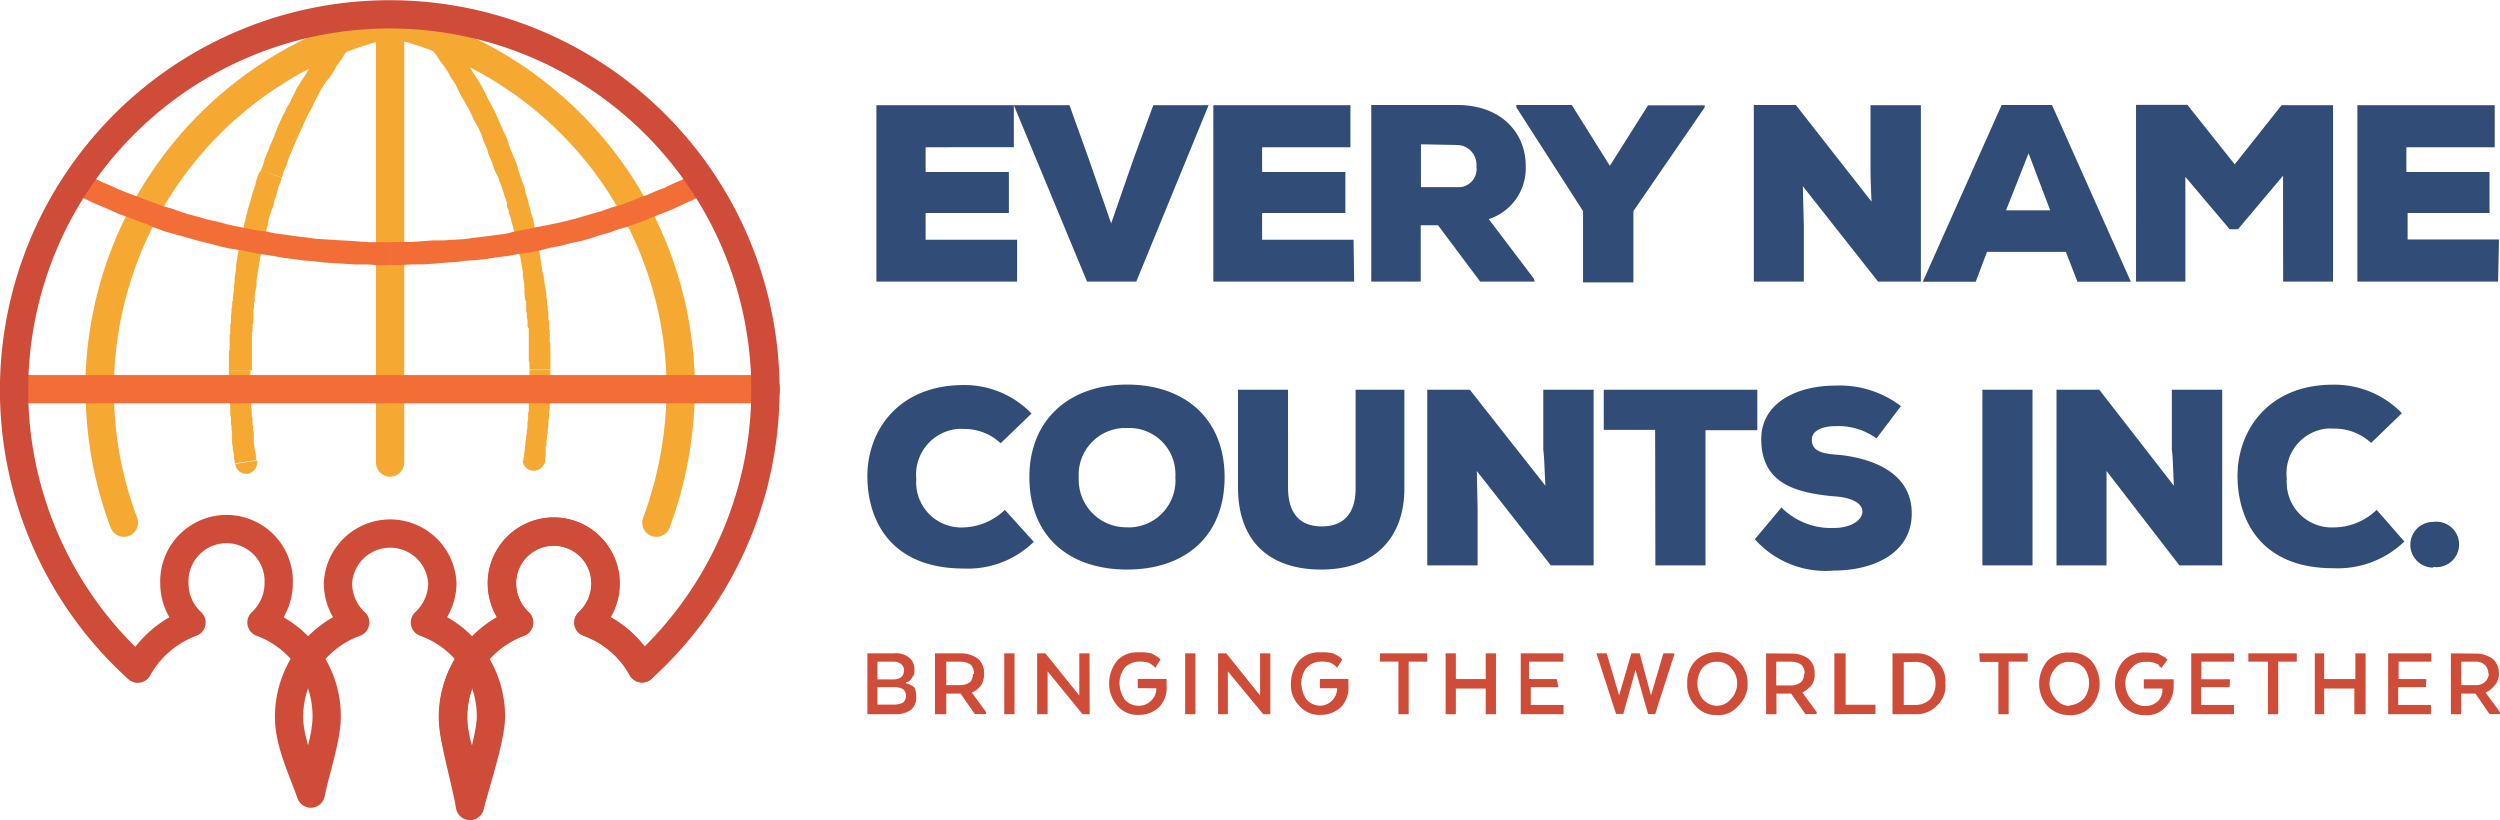
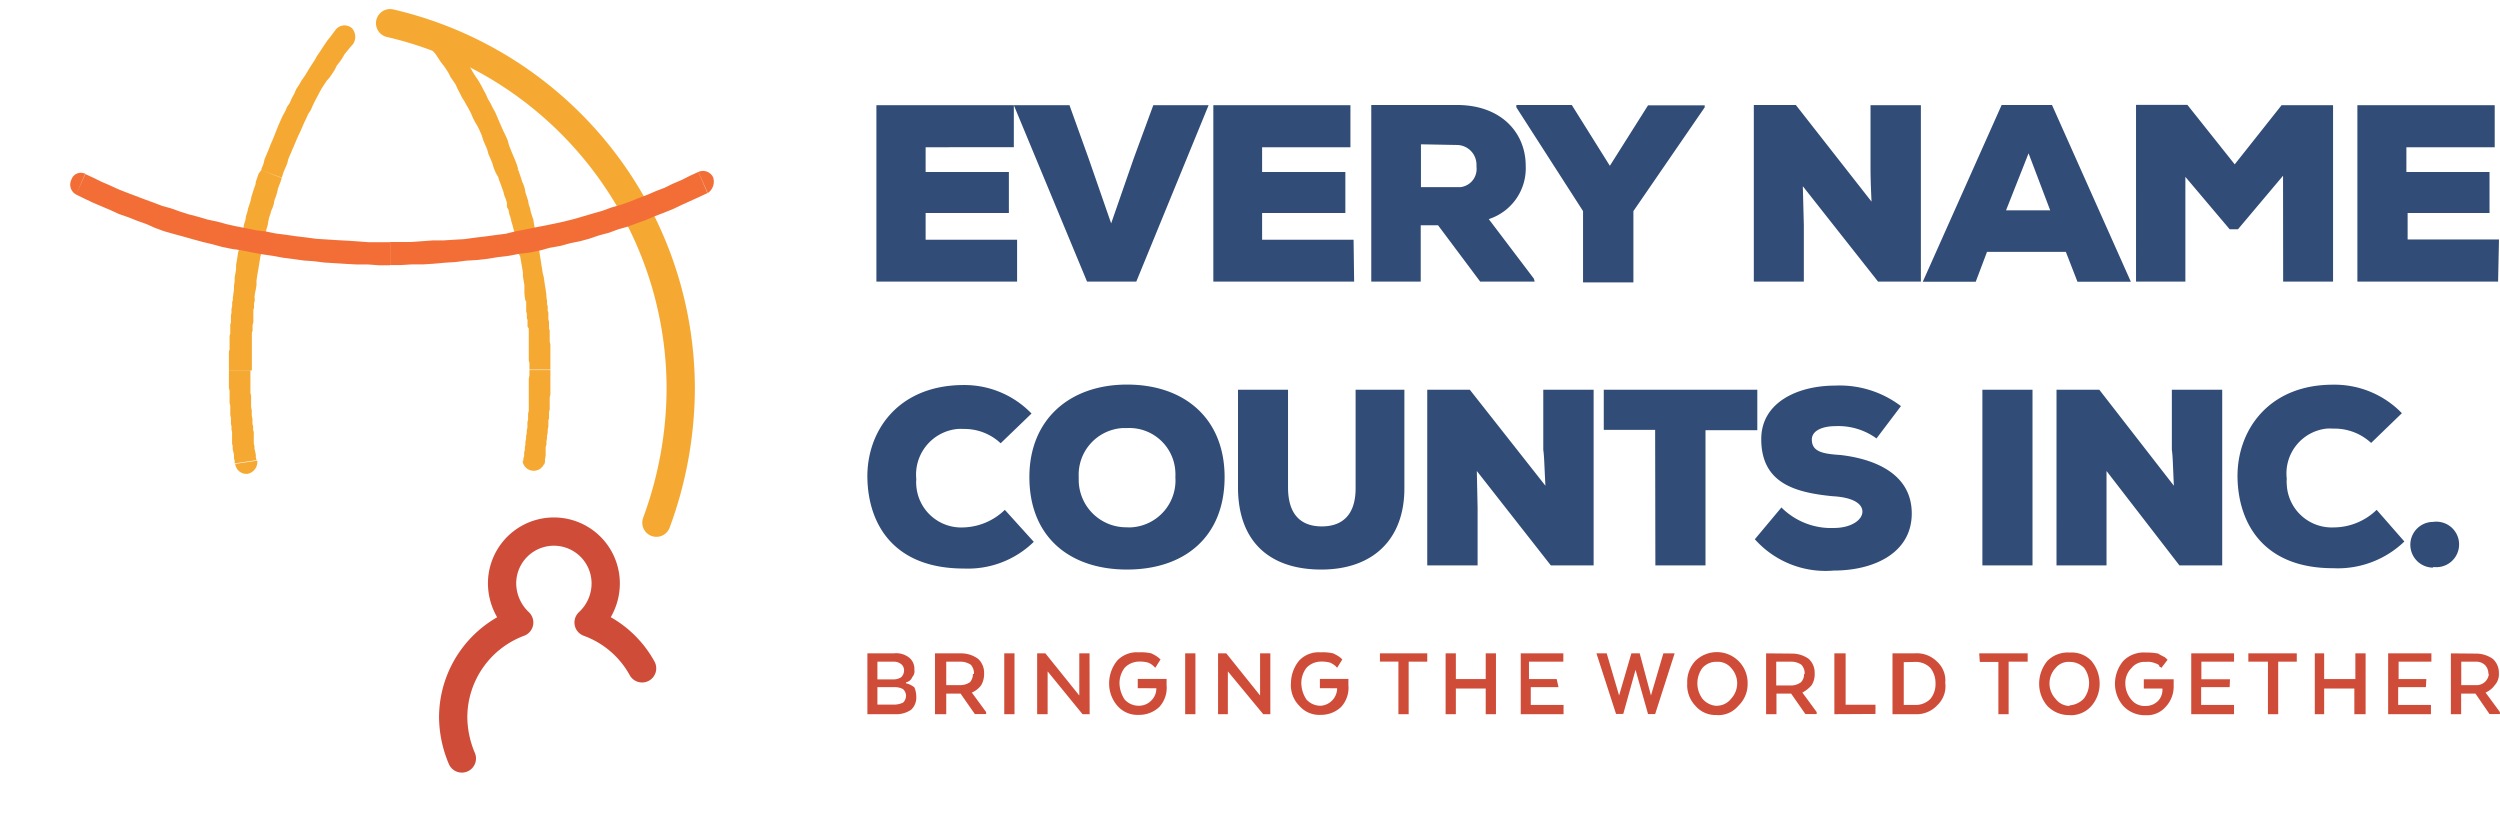
<svg xmlns="http://www.w3.org/2000/svg" viewBox="0 0 221.93 72.81">
  <defs>
    <style>.cls-1{fill:#304c77;}.cls-1,.cls-2{fill-rule:evenodd;}.cls-2{fill:#cf4c39;}.cls-3,.cls-5,.cls-7{fill:none;stroke-linecap:round;stroke-linejoin:round;stroke-width:2.51px;}.cls-3{stroke:#f5a932;}.cls-4{fill:#f5a932;}.cls-5{stroke:#f26e36;}.cls-6{fill:#f26e36;}.cls-7{stroke:#cf4c39;}</style>
  </defs>
  <g id="Layer_2" data-name="Layer 2">
    <g id="Layer_1-2" data-name="Layer 1">
      <g id="Layer_2-2" data-name="Layer 2">
        <g id="Layer_1-2-2" data-name="Layer 1-2">
          <path class="cls-1" d="M90.29,21.28H82.17V18.91h7.39V15.27H82.17v-2.2H90V9.34H77.8V25H90.29Zm17-11.94h-4.91l-1.74,4.73-2,5.76-2-5.76L94.94,9.34H90L96.5,25h4.37Zm12.87,11.94h-8.12V18.91h7.39V15.27h-7.39v-2.2h7.84V9.34H107.71V25h12.5Zm16,3.45-4-5.28a4.74,4.74,0,0,0,3.28-4.75c0-2.83-2.09-5.38-6.11-5.38h-7.6V25h4.39V20h1.54L131.4,25h4.84Zm-6.84-11.86a1.75,1.75,0,0,1,1.75,1.73,1.41,1.41,0,0,1,0,.2,1.62,1.62,0,0,1-1.41,1.81h-3.52v-3.8Zm10.21-3.55h-4.92v.21l5.92,9.21v6.33H145V18.74l6.33-9.21V9.35H146.3l-3.39,5.37Zm19.89,0h-3.73V25h4.44V20l-.09-3.47L166.72,25h3.8V9.34h-4.47v5.37c0,.64,0,1.26.09,3.19Zm25,15.69h4.74l-7-15.69h-4.47l-7,15.69h4.7l1-2.65h7ZM182,18.67h-3.92l2-5.06ZM202.68,25h4.43V9.34h-4.57l-4.16,5.25-4.2-5.28h-4.56V25H194v-9.3l3.93,4.65h.74l4-4.75Zm19.16-3.74h-8.11V18.91H221V15.27h-7.38v-2.2h7.84V9.34H209.27V25h12.49ZM89.2,45.26a5.49,5.49,0,0,1-3.65,1.56,4,4,0,0,1-4.21-3.73,3.49,3.49,0,0,1,0-.56A4.07,4.07,0,0,1,85,38.08a5,5,0,0,1,.55,0,4.69,4.69,0,0,1,3.28,1.27l2.74-2.64a8.27,8.27,0,0,0-6-2.53c-5.93,0-8.66,4.19-8.57,8.29s2.36,8,8.57,8a8.36,8.36,0,0,0,6.2-2.37Zm19.51-2.91c0-5.19-3.55-8.21-8.66-8.21s-8.67,3.11-8.67,8.21c0,5.3,3.56,8.21,8.67,8.21S108.71,47.65,108.71,42.35Zm-4.37,0a4.17,4.17,0,0,1-3.85,4.46,3.27,3.27,0,0,1-.44,0,4.22,4.22,0,0,1-4.29-4.14c0-.11,0-.22,0-.33A4.15,4.15,0,0,1,99.66,38h.39a4.09,4.09,0,0,1,4.29,3.9A3.84,3.84,0,0,1,104.34,42.35Zm16-7.75v8.75c0,2.37-1.19,3.38-3,3.38s-3-1-3-3.47V34.6H109.9v8.66c0,4.84,2.83,7.3,7.39,7.3s7.38-2.65,7.38-7.21V34.6Zm10.14,0H126.7V50.19h4.47V45.12l-.07-3.31,6.57,8.38h3.8V34.6H137v5.33c.09.63.09,1.37.19,3.19Zm16.47,15.59h4.45v-12H156V34.6H142.37v3.56h4.56Zm21.8-14.14a9,9,0,0,0-5.84-1.82c-3.28,0-6.56,1.46-6.56,4.75,0,3.92,3,4.74,6.33,5.07,1.74.09,2.65.63,2.65,1.37s-1,1.45-2.54,1.45a6.23,6.23,0,0,1-4.65-1.82l-2.36,2.82a8.4,8.4,0,0,0,7,2.78c3.56,0,6.93-1.55,6.93-5.07s-3.29-4.84-6.34-5.19c-1.54-.1-2.53-.28-2.53-1.37,0-.82,1-1.19,2.09-1.19a5.76,5.76,0,0,1,3.65,1.09Zm11.68,14.14V34.6h-4.45V50.19Zm5.93-15.59h-3.8V50.19H187V41.81l6.47,8.38h3.8V34.6h-4.47v5.33c.09.63.09,1.37.18,3.19Zm24.62,10.66a5.51,5.51,0,0,1-3.8,1.56A4,4,0,0,1,203,43a2.9,2.9,0,0,1,0-.51,4,4,0,0,1,3.52-4.44,3.75,3.75,0,0,1,.58,0,4.78,4.78,0,0,1,3.39,1.27l2.73-2.64a8.32,8.32,0,0,0-6.12-2.53c-5.82,0-8.56,4.19-8.47,8.29s2.37,8,8.47,8a8.52,8.52,0,0,0,6.34-2.37ZM216,50.33a2,2,0,1,0,.56-4,1.75,1.75,0,0,0-.56,0,2,2,0,1,0,0,4.06Z" />
          <path class="cls-2" d="M81.34,61.85a2.12,2.12,0,0,0-.17-.83,1.76,1.76,0,0,0-.74-.36v-.09a.72.72,0,0,0,.55-.46.76.76,0,0,0,.19-.65,1.28,1.28,0,0,0-.46-1.08A1.87,1.87,0,0,0,79.34,58H77V63.4h2.46A2.32,2.32,0,0,0,80.89,63,1.48,1.48,0,0,0,81.34,61.85ZM79.52,61a1.47,1.47,0,0,1,.65.18.82.82,0,0,1,.26.55.86.86,0,0,1-.26.64,1.87,1.87,0,0,1-.74.18H77.89V61Zm.73-1.42a.77.77,0,0,1-.27.55,1.19,1.19,0,0,1-.64.18H77.89V58.74h1.45a1,1,0,0,1,.72.27A.72.72,0,0,1,80.25,59.6ZM83,58V63.4H84V61.57h1.27l1.27,1.82h1v-.18l-1.27-1.73h0a2,2,0,0,0,.83-.65,2,2,0,0,0,.26-1.09,1.66,1.66,0,0,0-.54-1.26A2.55,2.55,0,0,0,85.31,58Zm3.37,1.82a1.12,1.12,0,0,1-.26.74,1.54,1.54,0,0,1-.83.26H84V58.74h1.27a1.64,1.64,0,0,1,.91.27,1.13,1.13,0,0,1,.28.82ZM90.06,58h-.91V63.4h.91Zm6.66,0h-.91v3.74L92.8,58h-.73V63.4H93V59.6l3.1,3.8h.63Zm5.93,3.1a1.48,1.48,0,0,1-.45,1.09,1.5,1.5,0,0,1-1.09.46,1.66,1.66,0,0,1-1.27-.55,2.68,2.68,0,0,1-.46-1.45,2.24,2.24,0,0,1,.46-1.37,1.79,1.79,0,0,1,1.27-.55,2.8,2.8,0,0,1,.81.09,1.48,1.48,0,0,1,.45.28l.19.18.46-.74-.19-.17a3.35,3.35,0,0,0-.63-.37,4,4,0,0,0-1.09-.09,2.4,2.4,0,0,0-1.93.73,3.21,3.21,0,0,0-.72,2,3,3,0,0,0,.72,2,2.36,2.36,0,0,0,1.93.82,2.57,2.57,0,0,0,1.82-.72,2.52,2.52,0,0,0,.63-1.93v-.54H101v.82Zm3.47-3.1h-.91V63.4h.91Zm6.65,0h-.91v3.74l-3-3.74h-.73V63.4H109V59.6l3.14,3.8h.63Zm5.93,3.1a1.56,1.56,0,0,1-1.45,1.55,1.66,1.66,0,0,1-1.27-.55,2.68,2.68,0,0,1-.46-1.45,2.24,2.24,0,0,1,.46-1.37,1.79,1.79,0,0,1,1.27-.55,2.87,2.87,0,0,1,.82.09,2.18,2.18,0,0,1,.46.28l.17.18.46-.74-.18-.17a3.43,3.43,0,0,0-.64-.37,4,4,0,0,0-1.09-.09,2.38,2.38,0,0,0-1.92.73,3.2,3.2,0,0,0-.73,2,2.57,2.57,0,0,0,.73,2,2.34,2.34,0,0,0,1.92.82,2.57,2.57,0,0,0,1.82-.72,2.52,2.52,0,0,0,.63-1.93v-.54h-2.53v.82Zm3.8-2.37h1.64V63.4h.91V58.74h1.65V58h-4.2ZM132.8,58h-.91v2.28h-2.65V58h-.91V63.4h.91V61.12h2.65V63.4h.91Zm5.39,2.28h-2.46V58.74h3.05V58H135V63.4h3.8v-.82h-2.91V61h2.46Zm8.11,3.11h.63L148.66,58h-1l-1.1,3.74-1-3.74h-.74l-1.09,3.74L142.63,58h-.91l1.74,5.38h.64l1.09-3.92Zm6.1.09a2.3,2.3,0,0,0,1.91-.82,2.66,2.66,0,0,0,.83-2,2.73,2.73,0,0,0-4.63-2,2.73,2.73,0,0,0-.73,2,2.64,2.64,0,0,0,.73,2,2.32,2.32,0,0,0,1.89.81Zm0-.82a1.76,1.76,0,0,1-1.27-.63,2.31,2.31,0,0,1,0-2.74,1.63,1.63,0,0,1,1.27-.54,1.53,1.53,0,0,1,1.27.54,2,2,0,0,1,0,2.74,1.6,1.6,0,0,1-1.27.62ZM156.78,58V63.4h.92V61.57H159l1.27,1.82h1v-.18L160,61.48h0a2.87,2.87,0,0,0,.82-.65,1.8,1.8,0,0,0,.27-1.09,1.63,1.63,0,0,0-.54-1.26,2.55,2.55,0,0,0-1.46-.46Zm3.37,1.83a1,1,0,0,1-.27.73,1.46,1.46,0,0,1-.83.29h-1.37V58.74H159a1.54,1.54,0,0,1,.91.27,1.08,1.08,0,0,1,.29.82Zm6.34,3.55v-.82h-2.65V58h-1V63.4Zm6.19-2.73a2.24,2.24,0,0,0-.72-1.91,2.53,2.53,0,0,0-2-.74H168V63.4H170a2.51,2.51,0,0,0,2-.82,2.3,2.3,0,0,0,.69-1.92ZM170,58.76a1.81,1.81,0,0,1,1.37.54,2.17,2.17,0,0,1,.45,1.37,2.08,2.08,0,0,1-.45,1.37,1.85,1.85,0,0,1-1.37.54h-1v-3.8Zm5.75,0h1.65V63.4h.91V58.74H180V58H175.7Zm8,4.73a2.43,2.43,0,0,0,1.91-.82,3,3,0,0,0,.73-2,3.17,3.17,0,0,0-.73-2,2.39,2.39,0,0,0-1.91-.74,2.55,2.55,0,0,0-2,.74,3.17,3.17,0,0,0-.73,2,3,3,0,0,0,.73,2,2.65,2.65,0,0,0,2,.81Zm0-.82a1.58,1.58,0,0,1-1.27-.63,2,2,0,0,1,0-2.74,1.47,1.47,0,0,1,1.27-.54,1.74,1.74,0,0,1,1.27.54A2.28,2.28,0,0,1,185,62a1.93,1.93,0,0,1-1.31.62Zm8.21-1.55a1.44,1.44,0,0,1-.37,1.09,1.53,1.53,0,0,1-1.1.46,1.5,1.5,0,0,1-1.27-.54,2.24,2.24,0,0,1-.55-1.46,1.85,1.85,0,0,1,.55-1.37,1.47,1.47,0,0,1,1.27-.54,1.63,1.63,0,0,1,.73.08c.28.09.46.18.46.28s.18.09.18.18l.56-.73-.19-.18c-.09-.09-.37-.18-.64-.37a5.06,5.06,0,0,0-1.1-.09,2.53,2.53,0,0,0-2,.74,3.18,3.18,0,0,0-.74,2,3,3,0,0,0,.74,2,2.61,2.61,0,0,0,2,.82,2.18,2.18,0,0,0,1.74-.72,2.63,2.63,0,0,0,.73-1.92V60.3h-2.65v.82Zm6-.82h-2.54V58.74h2.9V58h-3.8V63.4h3.8v-.82H195.4V61h2.53Zm1.63-1.56h1.74V63.4h.91V58.74h1.65V58h-4.3ZM210,58h-.91v2.28h-2.77V58h-.83V63.4h.83V61.12H209V63.4H210Zm5.39,2.28h-2.46V58.74h2.91V58H212V63.4h3.8v-.82h-2.91V61h2.46ZM217.57,58V63.4h.91V61.57h1.27L221,63.39h.92v-.18l-1.27-1.73h0a2,2,0,0,0,.81-.65,1.44,1.44,0,0,0,.37-1.09,1.64,1.64,0,0,0-.55-1.26,2.63,2.63,0,0,0-1.54-.46Zm3.37,1.82a1.09,1.09,0,0,1-1.17,1h-1.28V58.74h1.27a1.14,1.14,0,0,1,.81.27,1.1,1.1,0,0,1,.33.82Z" />
-           <path class="cls-3" d="M11,46.4a33.39,33.39,0,0,1,19.41-43,34.11,34.11,0,0,1,4.21-1.29A33.33,33.33,0,0,0,8.83,34.55" />
-           <line class="cls-3" x1="34.63" y1="2.83" x2="34.63" y2="41.06" />
          <path class="cls-3" d="M58.27,46.4a34.7,34.7,0,0,0,2.16-11.85A33.34,33.34,0,0,0,34.63,2.06a33.34,33.34,0,0,1,25.8,32.49" />
          <path class="cls-4" d="M22.84,40.89A1.08,1.08,0,0,1,22,42.06a1,1,0,0,1-1.12-.88Zm-2.52-8h1.91v2l.06.24v1l.06.29v.47l.06.29v.44l.06.24v.29l.06.23v.47l0,.29v.24l.06.24v.22l.06.24.06.29v.24l.06.24-1.94.29v-.24l-.06-.23v-.3l-.05-.23-.06-.23v-.29l-.06-.24V39.1l0-.21v-.53l-.05-.23v-.3l-.05-.2V37.1l-.06-.28V36l-.06-.23v-1.1l-.06-.23Zm.36-6.39,1.93.23h0l-.06.18v.41l-.06.18v.35l0,.23v.53l-.07.24v.52l-.06.16v1l0,.18v2.17H20.32V31.2l.06-.18V29.8l.06-.18v-.81l.06-.18V28l.05-.23v-.35l.06-.24v-.35l.07-.24Zm0,0a1,1,0,0,1,1.05-.88,1,1,0,0,1,.88,1.11Zm2.51-11.4,1.82.7h0l-.11.35-.12.3-.12.35-.06.29-.11.36-.12.29-.06.35-.11.35-.13.29L24,19l-.12.35-.06.3-.06.36-.11.35-.06.35-.12.35-.06.35-.06.29-.05.36-.07.35-.11.35-.06.35L23,23.5l-.06.36-.06.35-.06.35-.05.35v.41l-.06.35-.07.35-.05.35v.35l-1.93-.22.05-.36.06-.41v-.35l.06-.41,0-.35.07-.36.06-.4,0-.36.06-.35.06-.35.06-.41.12-.36.05-.35.06-.35.07-.35.11-.35.06-.36.05-.35.13-.4.05-.35.12-.36.06-.3.12-.35.11-.35.07-.35.11-.35.11-.35.13-.35.05-.3.12-.35.12-.35Zm0,0a1,1,0,0,1,1.21-.59h0a1,1,0,0,1,.6,1.26v0ZM29.82,2.61,31.35,3.9l-.3.34-.23.29-.24.29-.2.35-.24.35-.24.3-.17.35-.23.36-.24.35L29,7.17l-.21.32-.23.35-.23.42-.18.35L27.94,9l-.17.35-.18.42-.23.35-.18.4-.17.35-.18.42-.18.41-.17.35-.18.41-.17.41-.18.41-.17.41-.18.41-.11.44-.18.41-.17.41-.12.41L23.2,15l.18-.42.11-.46.18-.42.17-.4.18-.48.18-.4.17-.42.18-.46.17-.42.18-.41.18-.4.23-.42.18-.41.24-.35.17-.41.23-.41.17-.41.24-.35.23-.41L27,6.82l.23-.36.24-.41.23-.35.23-.35L28.12,5l.24-.35.23-.35.23-.35.24-.35.29-.36.21-.29Zm0,0a1,1,0,0,1,1.41-.12,1.15,1.15,0,0,1,.12,1.41Z" />
          <path class="cls-4" d="M46.41,40.89l1.89.29A1,1,0,0,1,46.4,41S46.41,40.91,46.41,40.89Zm2.45-8h0V35l-.06.29v1.05l-.06.24v.53l-.06.23v.52l-.06.3v.23l-.06.3v.23l-.05.24v.29l-.07.24V40l0,.23v.24l-.06.29V41l-.06.23-1.86-.29v-.24l.07-.23v-.3l.06-.23v-.23l.05-.24v-.23l.06-.3v-.23l.06-.24v-.23l.06-.29v-.47l.06-.24v-.53l.06-.23v-.76l0-.3V33.62l.06-.3v-.47h1.86Zm-.35-6.39h0l.05.17V27l.06.17v.42l.06.17v.59l.06.23v.59l.06.18v1l.06.24v2.22H47v-.59L46.94,32V30.3l0-.24v-.9L46.83,29v-.59l-.06-.17v-.41l-.06-.17v-.53l0-.24v-.18h0Zm0,0-1.84.23a.94.94,0,1,1,1.86-.23ZM46,15.06h0l.12.35.12.35.11.35.13.3.11.35.06.35.12.35.11.35.06.35.12.35.06.3.11.36.12.35.06.4.06.35.11.36.07.35,0,.35.12.35.06.35.06.36.06.41.06.35.05.35.06.36.06.4.09.34.05.35.06.41.06.35.06.41v.36l-1.86.21-.06-.35L46.55,26v-.35l0-.35-.07-.41-.06-.35,0-.35-.06-.36-.06-.35-.06-.35-.06-.35L46,22.42,46,22.07l-.12-.36-.05-.3-.06-.35-.06-.35-.12-.35L45.5,20l-.11-.36-.06-.29L45.21,19l-.06-.35L45,18.37,45,18l-.11-.35-.12-.3L44.68,17l-.11-.3-.12-.35-.12-.29-.11-.35h0Zm0,0-1.76.67a1,1,0,0,1,.49-1.27l0,0a.93.93,0,0,1,1.22.49.42.42,0,0,1,0,.1ZM39.38,2.61l.23.35.3.29.23.36.24.35.24.35.22.35.24.35.29.36.18.35.24.35.23.41.23.35.24.36.23.4.18.35.23.42.18.41.24.41.17.35.23.41.18.41.17.41.18.41.18.41.23.47.18.41.11.41.18.47.17.41.18.42.18.46L46,15l-1.79.69L44,15.32l-.17-.41-.12-.41-.17-.42-.18-.4-.11-.41-.18-.42-.17-.4L42.76,12l-.18-.41-.17-.35-.24-.41L42,10.51l-.17-.41-.18-.35-.23-.41L41.23,9,41,8.63l-.16-.32-.22-.42-.18-.4-.24-.35L40,6.85l-.17-.35-.23-.36-.22-.32-.24-.3-.23-.35-.23-.35-.24-.29-.25-.29-.24-.35Zm0,0L37.91,3.9A1,1,0,0,1,38,2.49a1,1,0,0,1,1.33.09Z" />
-           <line class="cls-5" x1="1.26" y1="34.55" x2="68" y2="34.55" />
          <path class="cls-6" d="M62,15.26a1,1,0,0,1,1.3.47,1.22,1.22,0,0,1-.47,1.41ZM34.63,23.53V21.48h1.88l1-.07.94-.07h.94l.94-.06.88-.05.94-.13.93-.11.88-.12.94-.12.88-.22.9-.17.88-.18.88-.17.88-.18.81-.18.88-.22.81-.24.82-.24.81-.23.82-.3.81-.23.82-.29.75-.3.77-.29.81-.35.76-.29.71-.35.82-.35.71-.36.76-.35.81,1.88-.75.35-.77.35-.77.35-.75.36-.87.35-.76.29-.82.35-.81.29-.81.3-.82.23-.81.3-.87.23-.88.3-.81.22-.88.18-.88.24-.95.17-.88.24-.87.18-.94.11-.94.18-.93.11-.91.15-.94.11-1,.06-.93.12-.94.06-1,.09-.93.06h-1l-1,.06ZM6.76,17.27l.81-1.82.76.35.71.35.7.3.76.35.76.3.77.29.76.29.82.3.76.29.82.23.81.29.76.24.88.23.81.24.82.17.88.24.81.18.88.17.88.18.88.11.88.18.88.11.88.13.94.11.88.12.93.06.94.06.94.05.88.06.94.07h1.93v2.05h-1l-.94-.07h-1l-.94-.05-.94-.06-1-.06-.94-.12L27,23.13,26.07,23l-.94-.12-.93-.17-.88-.13-.95-.17-.88-.18-.89-.13-.88-.18-.88-.24L18,21.48l-.88-.24L16.27,21l-.88-.24-.81-.23-.82-.3L13,19.89l-.82-.29-.75-.3L10.56,19l-.76-.35L9,18.31,8.27,18l-.76-.36Zm0,0a1,1,0,0,1-.41-1.35.87.87,0,0,1,1.11-.53l.11,0Z" />
          <path class="cls-7" d="M41,67.33a9.56,9.56,0,0,1-.77-3.69,9,9,0,0,1,5.86-8.38,4.8,4.8,0,0,1-1.52-3.47,4.6,4.6,0,1,1,9.2,0h0a4.72,4.72,0,0,1-1.52,3.47A8.87,8.87,0,0,1,57,59.33" />
-           <path class="cls-7" d="M41.72,71.55c-.35-2.16-1.52-6-1.52-7.91a9,9,0,0,1,5.86-8.38,4.8,4.8,0,0,1-1.52-3.47,4.6,4.6,0,1,1,9.2,0h0a4.72,4.72,0,0,1-1.52,3.47A8.87,8.87,0,0,1,57,59.33,33.35,33.35,0,1,0,9.87,57c.75.83,1.54,1.61,2.36,2.36A9.07,9.07,0,0,1,17,55.26a4.72,4.72,0,0,1-1.52-3.47,4.63,4.63,0,1,1,9.26-.38v.38a4.77,4.77,0,0,1-1.53,3.47A8.85,8.85,0,0,1,29,63.64c0,1.88-1,4.75-1.41,6.81-.76-2.18-1.93-4.52-1.93-6.81a8.91,8.91,0,0,1,5.87-8.38A4.76,4.76,0,0,1,30,51.79a4.64,4.64,0,0,1,9.27,0,4.83,4.83,0,0,1-1.55,3.47,8.84,8.84,0,0,1,5.86,8.38C43.55,65.63,42.25,69.4,41.72,71.55Z" />
        </g>
      </g>
    </g>
  </g>
</svg>